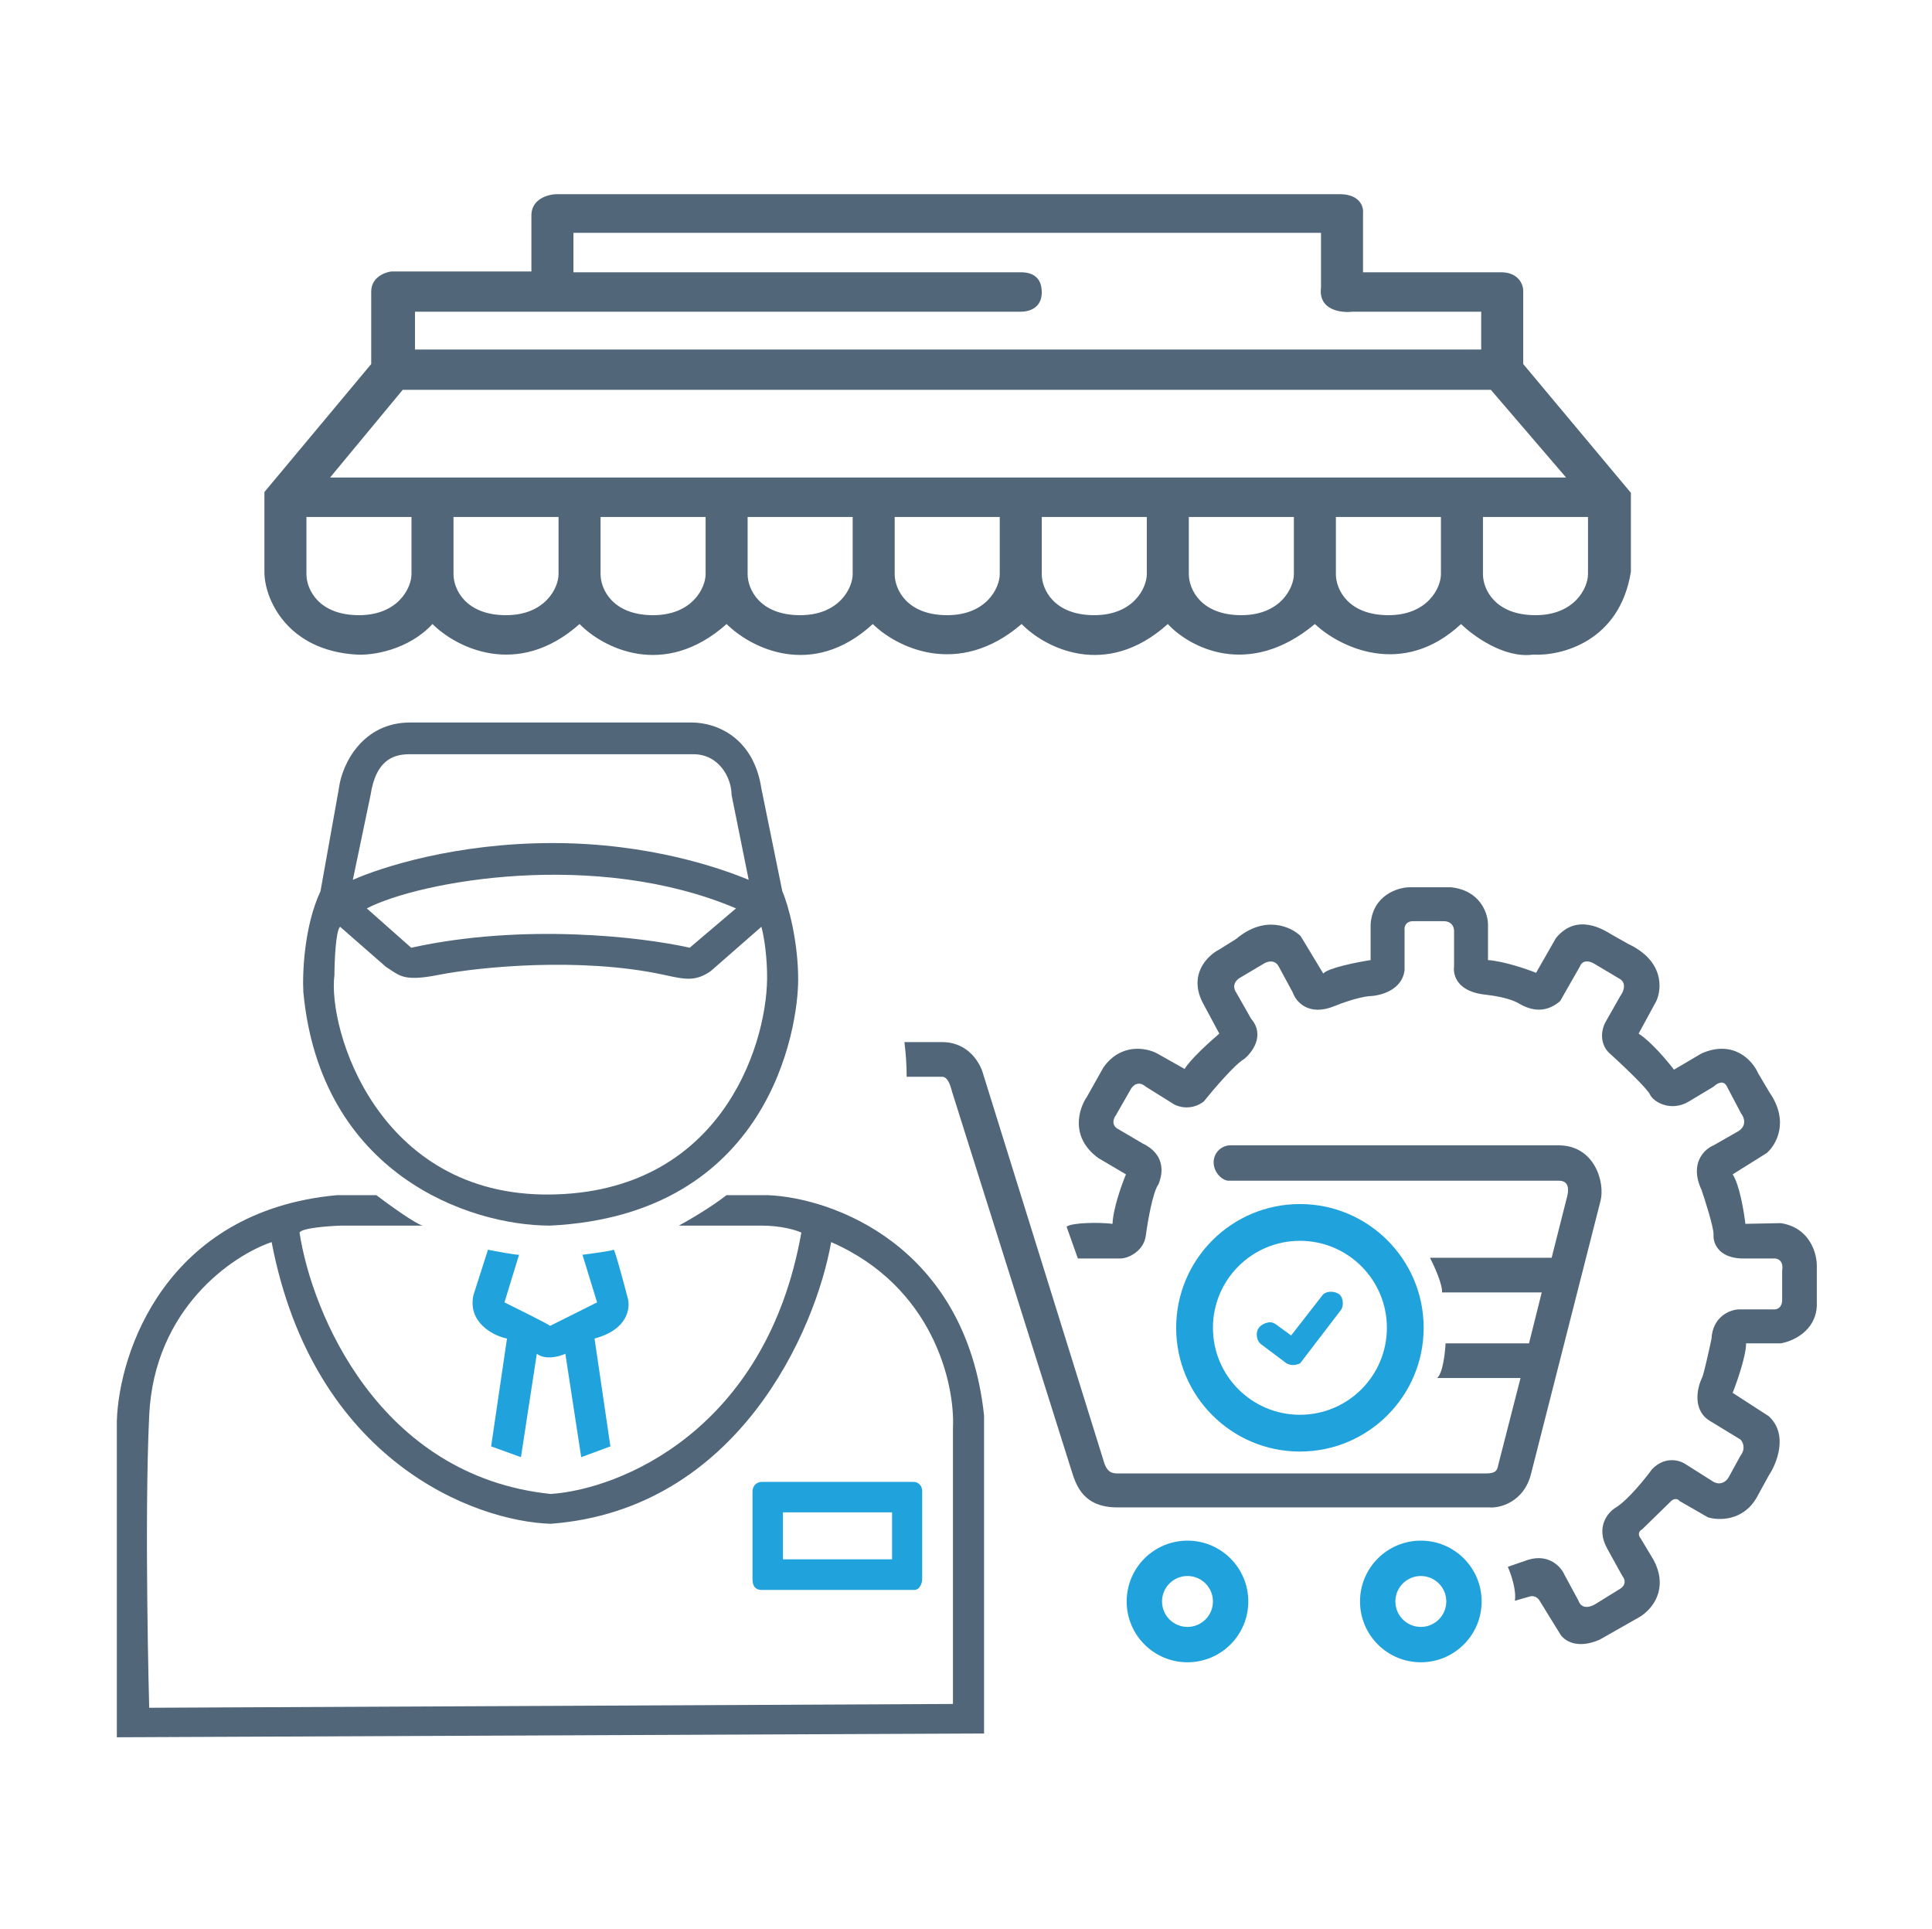
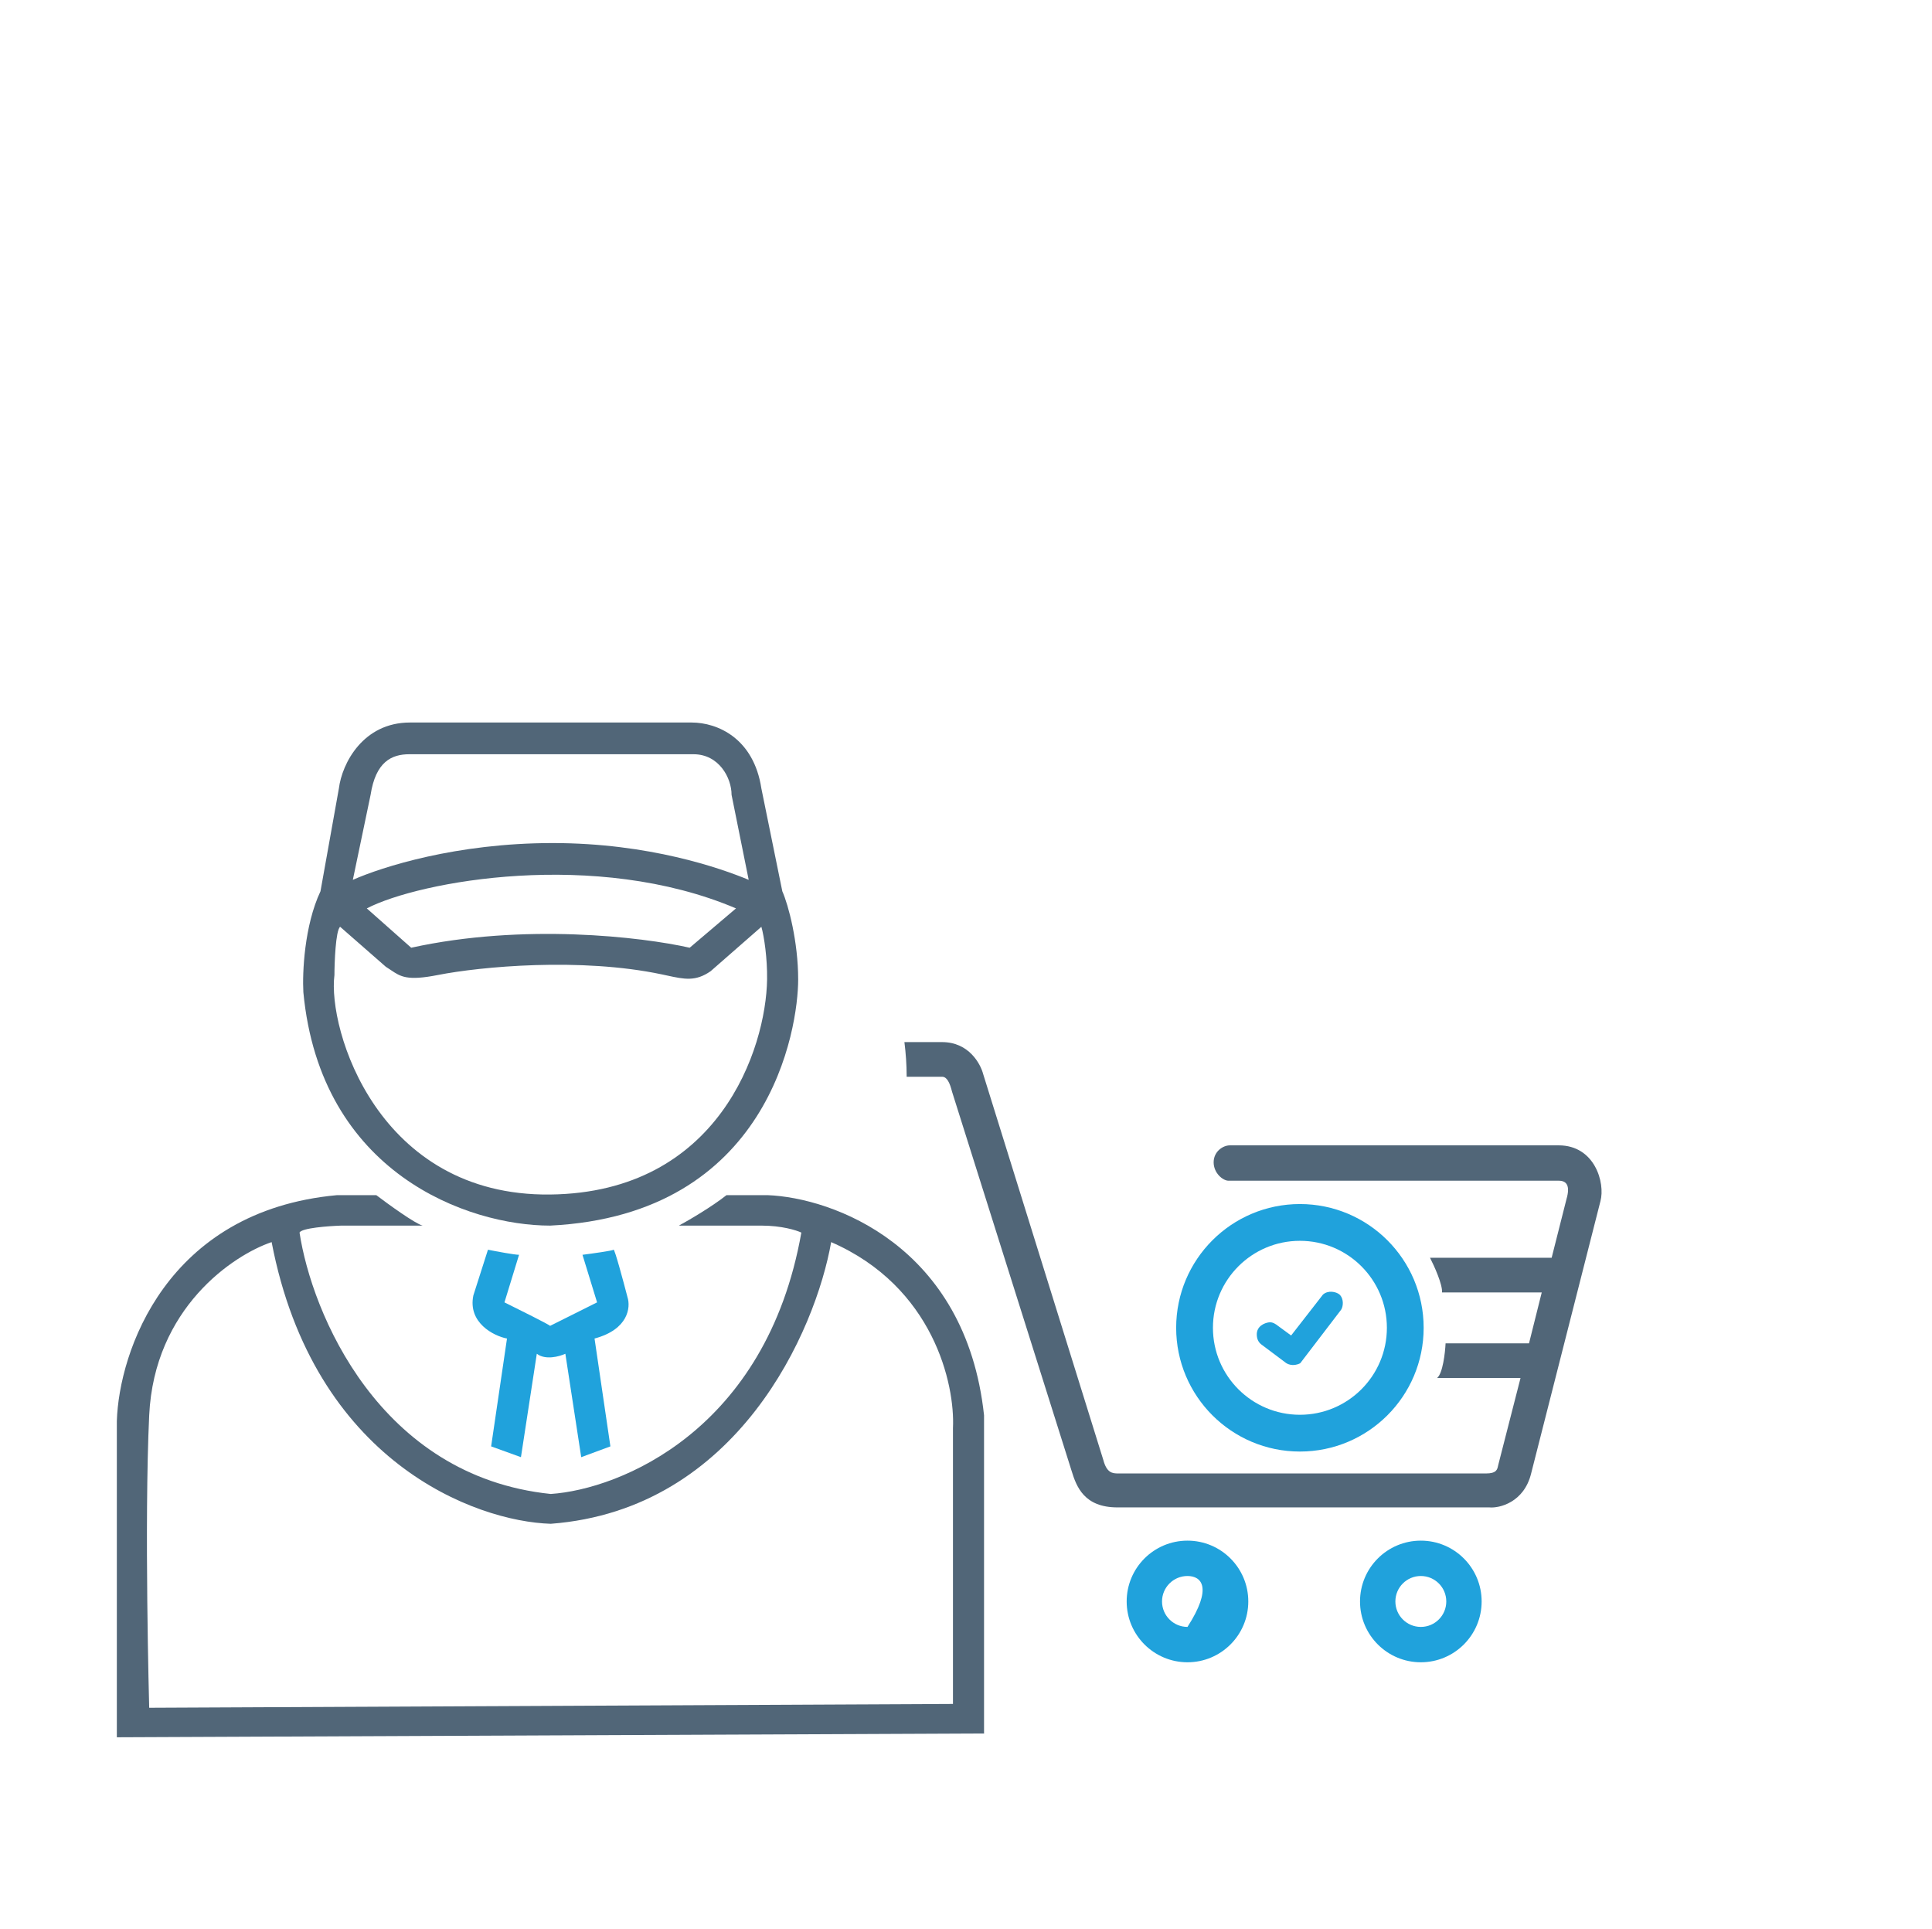
<svg xmlns="http://www.w3.org/2000/svg" width="587" height="586" viewBox="0 0 587 586" fill="none">
  <path fill-rule="evenodd" clip-rule="evenodd" d="M275.472 327.024L275.472 327.136H286.244C287.748 327.136 288.607 329.069 289.252 331.647L325.56 446.801C327.064 451.743 329.427 457.973 339.524 457.973H452.53C455.538 458.26 463.057 456.469 465.205 447.661L486.26 364.947C487.764 359.362 484.541 347.975 473.584 347.975H373.684C371.535 347.975 368.742 349.866 368.742 353.131C368.742 356.397 371.535 358.717 373.254 358.717H473.584C475.947 358.717 477.151 360.178 475.947 364.303L471.436 382.135H434.483C435.772 384.641 438.307 390.256 438.136 392.662H468.428L464.561 408.13H439.21C439.067 411.066 438.351 417.282 436.632 418.657H461.983L455.323 444.653C455.25 444.871 455.202 445.102 455.153 445.334C454.915 446.475 454.668 447.661 451.456 447.661H339.524C339.492 447.659 339.459 447.657 339.425 447.656L339.365 447.653C338.022 447.589 336.26 447.504 335.227 443.579L298.705 326.276C297.917 323.268 294.408 316.608 286.244 316.608H274.788C275.21 319.942 275.472 323.472 275.472 327.024Z" fill="#516678" />
  <path fill-rule="evenodd" clip-rule="evenodd" d="M394.952 441.003C415.717 441.003 432.549 424.17 432.549 403.406C432.549 382.641 415.717 365.809 394.952 365.809C374.188 365.809 357.355 382.641 357.355 403.406C357.355 424.17 374.188 441.003 394.952 441.003ZM394.953 429.831C409.547 429.831 421.378 418 421.378 403.406C421.378 388.812 409.547 376.981 394.953 376.981C380.359 376.981 368.528 388.812 368.528 403.406C368.528 418 380.359 429.831 394.953 429.831Z" fill="#20A2DC" />
  <path d="M381.851 405.59C381.728 402.89 384.255 401.909 385.533 401.755C386.147 401.681 386.76 401.755 387.681 402.369L392.283 405.743L401.949 393.319C403.483 391.939 405.938 392.399 407.012 393.319C408.392 394.7 408.086 397 407.472 397.921L395.045 414.179C392.836 415.283 391.056 414.434 390.442 413.872L383.078 408.35C382.005 407.43 381.879 406.203 381.851 405.59Z" fill="#20A2DC" />
-   <path fill-rule="evenodd" clip-rule="evenodd" d="M360.793 505.025C370.997 505.025 379.269 496.753 379.269 486.549C379.269 476.344 370.997 468.072 360.793 468.072C350.588 468.072 342.316 476.344 342.316 486.549C342.316 496.753 350.588 505.025 360.793 505.025ZM360.793 494.282C365.064 494.282 368.527 490.819 368.527 486.548C368.527 482.276 365.064 478.814 360.793 478.814C356.521 478.814 353.059 482.276 353.059 486.548C353.059 490.819 356.521 494.282 360.793 494.282Z" fill="#20A2DC" />
+   <path fill-rule="evenodd" clip-rule="evenodd" d="M360.793 505.025C370.997 505.025 379.269 496.753 379.269 486.549C379.269 476.344 370.997 468.072 360.793 468.072C350.588 468.072 342.316 476.344 342.316 486.549C342.316 496.753 350.588 505.025 360.793 505.025ZM360.793 494.282C368.527 482.276 365.064 478.814 360.793 478.814C356.521 478.814 353.059 482.276 353.059 486.548C353.059 490.819 356.521 494.282 360.793 494.282Z" fill="#20A2DC" />
  <path fill-rule="evenodd" clip-rule="evenodd" d="M431.691 505.025C441.895 505.025 450.167 496.753 450.167 486.549C450.167 476.344 441.895 468.072 431.691 468.072C421.487 468.072 413.215 476.344 413.215 486.549C413.215 496.753 421.487 505.025 431.691 505.025ZM431.691 494.282C435.963 494.282 439.425 490.819 439.425 486.548C439.425 482.276 435.963 478.814 431.691 478.814C427.42 478.814 423.957 482.276 423.957 486.548C423.957 490.819 427.42 494.282 431.691 494.282Z" fill="#20A2DC" />
-   <path d="M327.493 382.351L324.056 372.683C325.774 371.394 334.153 371.322 338.02 371.823C338.192 367.183 340.813 359.864 342.102 356.785L333.723 351.843C324.958 345.484 327.78 336.733 330.286 333.152L335.227 324.344C340.555 316.781 348.333 318.328 351.555 320.047L359.934 324.773C361.481 322.023 367.597 316.466 370.461 314.031L365.735 305.223C360.75 296.286 366.809 290.327 370.461 288.465L375.617 285.243C384.383 277.852 392.303 281.591 395.168 284.384L402.043 295.77C403.589 294.051 412.283 292.333 416.437 291.688V280.731C417.124 271.966 424.601 269.631 428.253 269.56H440.714C449.651 270.419 452.029 277.365 452.1 280.731V291.688C456.913 292.032 463.845 294.409 466.709 295.555L472.725 285.028C479.17 277.079 487.549 282.665 489.697 283.954L494.639 286.747C505.638 291.903 504.951 300.425 503.232 304.149L497.861 314.031C501.642 316.438 506.598 322.339 508.603 324.988L516.982 320.047C526.779 315.75 532.522 322.267 534.169 326.062L537.607 331.863C543.794 340.8 539.612 347.905 536.747 350.339L526.435 356.785C528.497 359.878 529.872 368.099 530.302 371.823L541.044 371.609C549.981 372.984 552.072 380.918 552.001 384.714V396.745C551.657 404.479 544.553 407.558 541.044 408.131H530.517C530.517 411.913 527.796 419.733 526.435 423.17L537.392 430.26C543.407 435.76 539.898 444.583 537.392 448.306L533.739 454.966C529.615 462.185 522.138 461.985 518.915 460.982L510.322 456.041C509.291 454.838 508.03 455.683 507.529 456.255L498.935 464.634C497.389 465.494 498.004 466.854 498.506 467.427L502.373 473.872C506.24 480.962 503.877 487.407 498.506 491.06L486.045 498.149C478.998 501.243 475.088 498.292 474.014 496.431L467.784 486.333C466.924 484.829 465.42 484.829 464.776 485.044L460.264 486.333C460.78 483.068 459.047 478.098 458.116 476.021L464.346 473.872C470.705 471.982 474.3 476.092 475.303 478.384L479.6 486.333C480.631 489.255 483.61 488.123 484.971 487.192L492.275 482.681C494.338 481.306 493.564 479.53 492.92 478.814L488.408 470.65C484.627 463.947 488.551 459.406 490.986 457.974C494.596 455.74 499.795 449.309 501.943 446.373C505.724 442.42 510.107 443.58 511.826 444.654L519.99 449.81C522.568 451.701 524.501 450.025 525.146 448.951L528.798 442.291C530.517 440.057 529.514 438.066 528.798 437.35L519.99 431.979C513.974 428.713 515.621 421.595 517.197 418.444C517.712 417.241 519.274 410.208 519.99 406.842C520.333 399.967 525.576 397.962 528.154 397.819H538.681C541.087 397.991 541.545 395.885 541.474 394.811V386.003C541.989 382.737 539.827 382.207 538.681 382.351H529.013C521.794 382.007 520.419 377.338 520.634 375.046C520.634 372.812 518.199 365.092 516.982 361.511C513.201 353.433 517.841 349.122 520.634 347.976L528.154 343.679C530.904 341.961 529.872 339.383 529.013 338.308L524.716 330.144C523.685 327.91 521.565 329.213 520.634 330.144L513.115 334.656C507.744 337.879 502.373 334.871 501.299 332.508C500.439 330.617 492.49 323.126 488.623 319.617C485.701 316.352 486.833 312.241 487.764 310.594L492.275 302.645C494.338 299.723 493.135 297.99 492.275 297.489L484.326 292.762C481.576 291.215 480.316 292.691 480.029 293.622L474.014 304.149C469.03 308.446 464.26 306.512 461.338 304.793C458.76 303.277 453.811 302.451 451.456 302.215C442.862 301.356 441.43 296.415 441.788 293.622V283.309C441.96 280.388 439.711 279.8 438.565 279.872H429.757C427.007 279.7 426.606 281.662 426.749 282.665V294.696C426.062 300.883 419.301 302.573 416.007 302.645C412.57 302.989 407.557 304.793 405.48 305.653C397.574 308.918 393.735 304.292 392.804 301.571L388.508 293.622C387.305 291.387 384.999 292.118 383.996 292.762L377.121 296.844C374.199 298.391 374.901 300.64 375.617 301.571L380.129 309.52C384.426 314.504 380.487 319.76 377.98 321.766C375.231 323.313 368.671 331.004 365.735 334.656C362.125 337.406 358.215 336.375 356.711 335.515L348.118 330.144C345.712 328.082 343.964 330.001 343.391 331.219L339.094 338.738C337.376 341.144 338.808 342.605 339.739 343.035L347.044 347.332C353.918 350.597 353.489 356.14 351.985 359.792C350.266 362.027 348.691 371.179 348.118 375.476C347.516 379.987 342.962 382.351 340.384 382.351H327.493Z" fill="#516678" />
  <path fill-rule="evenodd" clip-rule="evenodd" d="M124.549 219.512H210.128C218.031 219.512 229.017 224.33 231.33 239.557L237.691 270.782C239.554 274.958 242.509 286.147 242.509 297.574C242.509 312.415 233.836 369.082 167.146 372.359C142.282 372.359 97.372 356.554 92.168 301.429C91.846 295.582 92.437 281.267 97.372 270.782L102.961 239.557C103.925 231.847 110.363 219.512 124.549 219.512ZM107.202 267.313C116.068 263.394 138.619 256.134 167.917 256.134C197.214 256.134 218.994 263.779 227.475 267.313L222.271 241.485C222.271 236.281 218.416 229.149 210.706 229.149H124.356C118.959 229.149 114.14 231.462 112.598 241.485L107.202 267.313ZM223.621 275.985C181.024 257.867 127.44 267.697 111.443 275.985L124.935 287.935C159.051 280.418 195.094 284.659 209.55 287.935L223.621 275.985ZM103.347 281.576L117.224 293.719C117.772 294.058 118.264 294.39 118.73 294.706C121.713 296.722 123.697 298.063 133.03 296.224C146.072 293.654 176.397 290.827 201.069 296.032C201.596 296.143 202.103 296.253 202.594 296.359C208.015 297.534 211.314 298.25 215.91 295.068L231.33 281.576C232.165 284.467 233.162 291.213 233.065 297.573C232.743 318.583 218.416 362.336 167.146 362.914C114.722 363.506 99.492 312.608 101.612 296.224C101.612 292.755 101.959 282.655 103.347 281.576Z" fill="#516678" />
-   <path fill-rule="evenodd" clip-rule="evenodd" d="M231.434 483.045C230.216 483.045 228.632 482.62 228.632 479.703V453.113C228.632 451.746 229.607 450.227 231.434 450.227H277.626C278.479 450.227 280.185 450.835 280.185 453.113V479.703C280.185 481.07 279.454 483.045 277.748 483.045H231.434ZM237.883 459.479V473.742H271.036V459.479H237.883Z" fill="#20A2DC" />
  <path d="M157.702 381.226C156.314 381.226 150.827 380.198 148.257 379.684L143.824 393.562C142.089 401.85 149.992 405.897 154.04 406.668L149.221 439.435L158.28 442.712L163.099 411.294C165.72 413.299 169.973 412.129 171.772 411.294L176.591 442.712L185.457 439.435L180.639 406.668C190.97 403.893 191.625 397.159 190.661 394.14C189.376 389.193 186.729 379.375 186.421 379.684C186.113 379.992 179.996 380.84 176.976 381.226L181.41 395.682L167.146 402.813C166.684 402.351 157.702 397.866 153.269 395.682L157.702 381.226Z" fill="#20A2DC" />
  <path fill-rule="evenodd" clip-rule="evenodd" d="M114.333 363.107C118.059 365.934 126.091 371.742 128.403 372.359H103.732C99.749 372.488 91.628 373.092 91.011 374.479C94.673 398.701 115.065 448.494 167.338 453.891C188.283 452.477 232.833 434.616 243.473 374.479C241.995 373.773 237.498 372.359 231.33 372.359H206.273C209.228 370.753 216.257 366.654 220.729 363.107H233.257C252.853 363.878 293.432 378.334 298.983 429.99V526.657L35.5 527.813V431.725C36.142 410.844 50.419 367.888 102.383 363.107H114.333ZM289.539 517.69V433.845C290.182 420.674 283.68 390.94 252.532 377.371C247.842 404.098 224.237 458.632 167.338 462.95C144.402 462.243 95.329 444.138 82.53 377.371C70.773 381.354 46.872 397.455 45.33 429.99C43.788 462.526 45.33 518.846 45.33 518.846L289.539 517.69Z" fill="#516678" />
-   <path fill-rule="evenodd" clip-rule="evenodd" d="M80.338 149.484V173.695C80.249 181.602 86.987 197.719 108.53 198.884C113.052 199.128 123.957 197.612 131.404 189.591C138.408 196.601 157.149 206.416 176.086 189.591C183.002 196.683 201.619 206.612 220.769 189.591C227.862 196.683 246.674 206.612 265.186 189.591C272.19 196.52 291.038 206.22 310.401 189.591C317.316 196.683 335.88 206.612 354.817 189.591C361.289 196.601 379.286 206.416 399.5 189.591C406.859 196.52 426.044 206.22 443.917 189.591C447.552 193.178 457.002 200.058 465.726 198.884C474.237 199.373 492.11 195.02 495.515 173.695V149.729L462.801 110.6V88.346C462.801 86.553 461.524 82.917 456.417 82.722H414.128V64.625C414.306 62.831 413.224 59.196 407.479 59H168.905C166.512 59.081 161.671 60.418 161.458 65.114V82.477H118.903C116.864 82.722 112.786 84.287 112.786 88.591V110.6L80.338 149.484ZM93.104 157.066V174.429C93.104 179.075 96.828 186.901 109.063 186.901C120.98 186.901 125.021 178.586 125.021 174.429V157.066H93.104ZM137.787 174.429V157.066H169.703V174.429C169.703 178.586 165.662 186.901 153.745 186.901C141.51 186.901 137.787 179.075 137.787 174.429ZM182.469 157.066V174.429C182.469 179.075 186.193 186.901 198.427 186.901C210.345 186.901 214.385 178.586 214.385 174.429V157.066H182.469ZM227.152 174.429V157.066H259.069V174.429C259.069 178.586 255.028 186.901 243.111 186.901C230.876 186.901 227.152 179.075 227.152 174.429ZM271.835 157.066V174.429C271.835 179.075 275.558 186.901 287.793 186.901C299.71 186.901 303.751 178.586 303.751 174.429V157.066H271.835ZM316.518 174.429V157.066H348.434V174.429C348.434 178.586 344.393 186.901 332.476 186.901C320.242 186.901 316.518 179.075 316.518 174.429ZM361.2 157.066V174.429C361.2 179.075 364.924 186.901 377.159 186.901C389.076 186.901 393.117 178.586 393.117 174.429V157.066H361.2ZM405.883 174.429V157.066H437.799V174.429C437.799 178.586 433.758 186.901 421.841 186.901C409.606 186.901 405.883 179.075 405.883 174.429ZM450.566 157.066V174.429C450.566 179.075 454.29 186.901 466.524 186.901C478.441 186.901 482.482 178.586 482.482 174.429V157.066H450.566ZM122.361 118.426L100.285 145.083H475.833L452.96 118.426H122.361ZM126.084 94.704V106.198H450.034V94.704H410.936C407.39 95.112 400.51 94.215 401.362 87.367V70.738H174.224V82.721H310.134C313.592 82.721 316.518 84.139 316.518 88.835C316.518 93.53 312.794 94.704 310.134 94.704H126.084Z" fill="#516678" />
</svg>